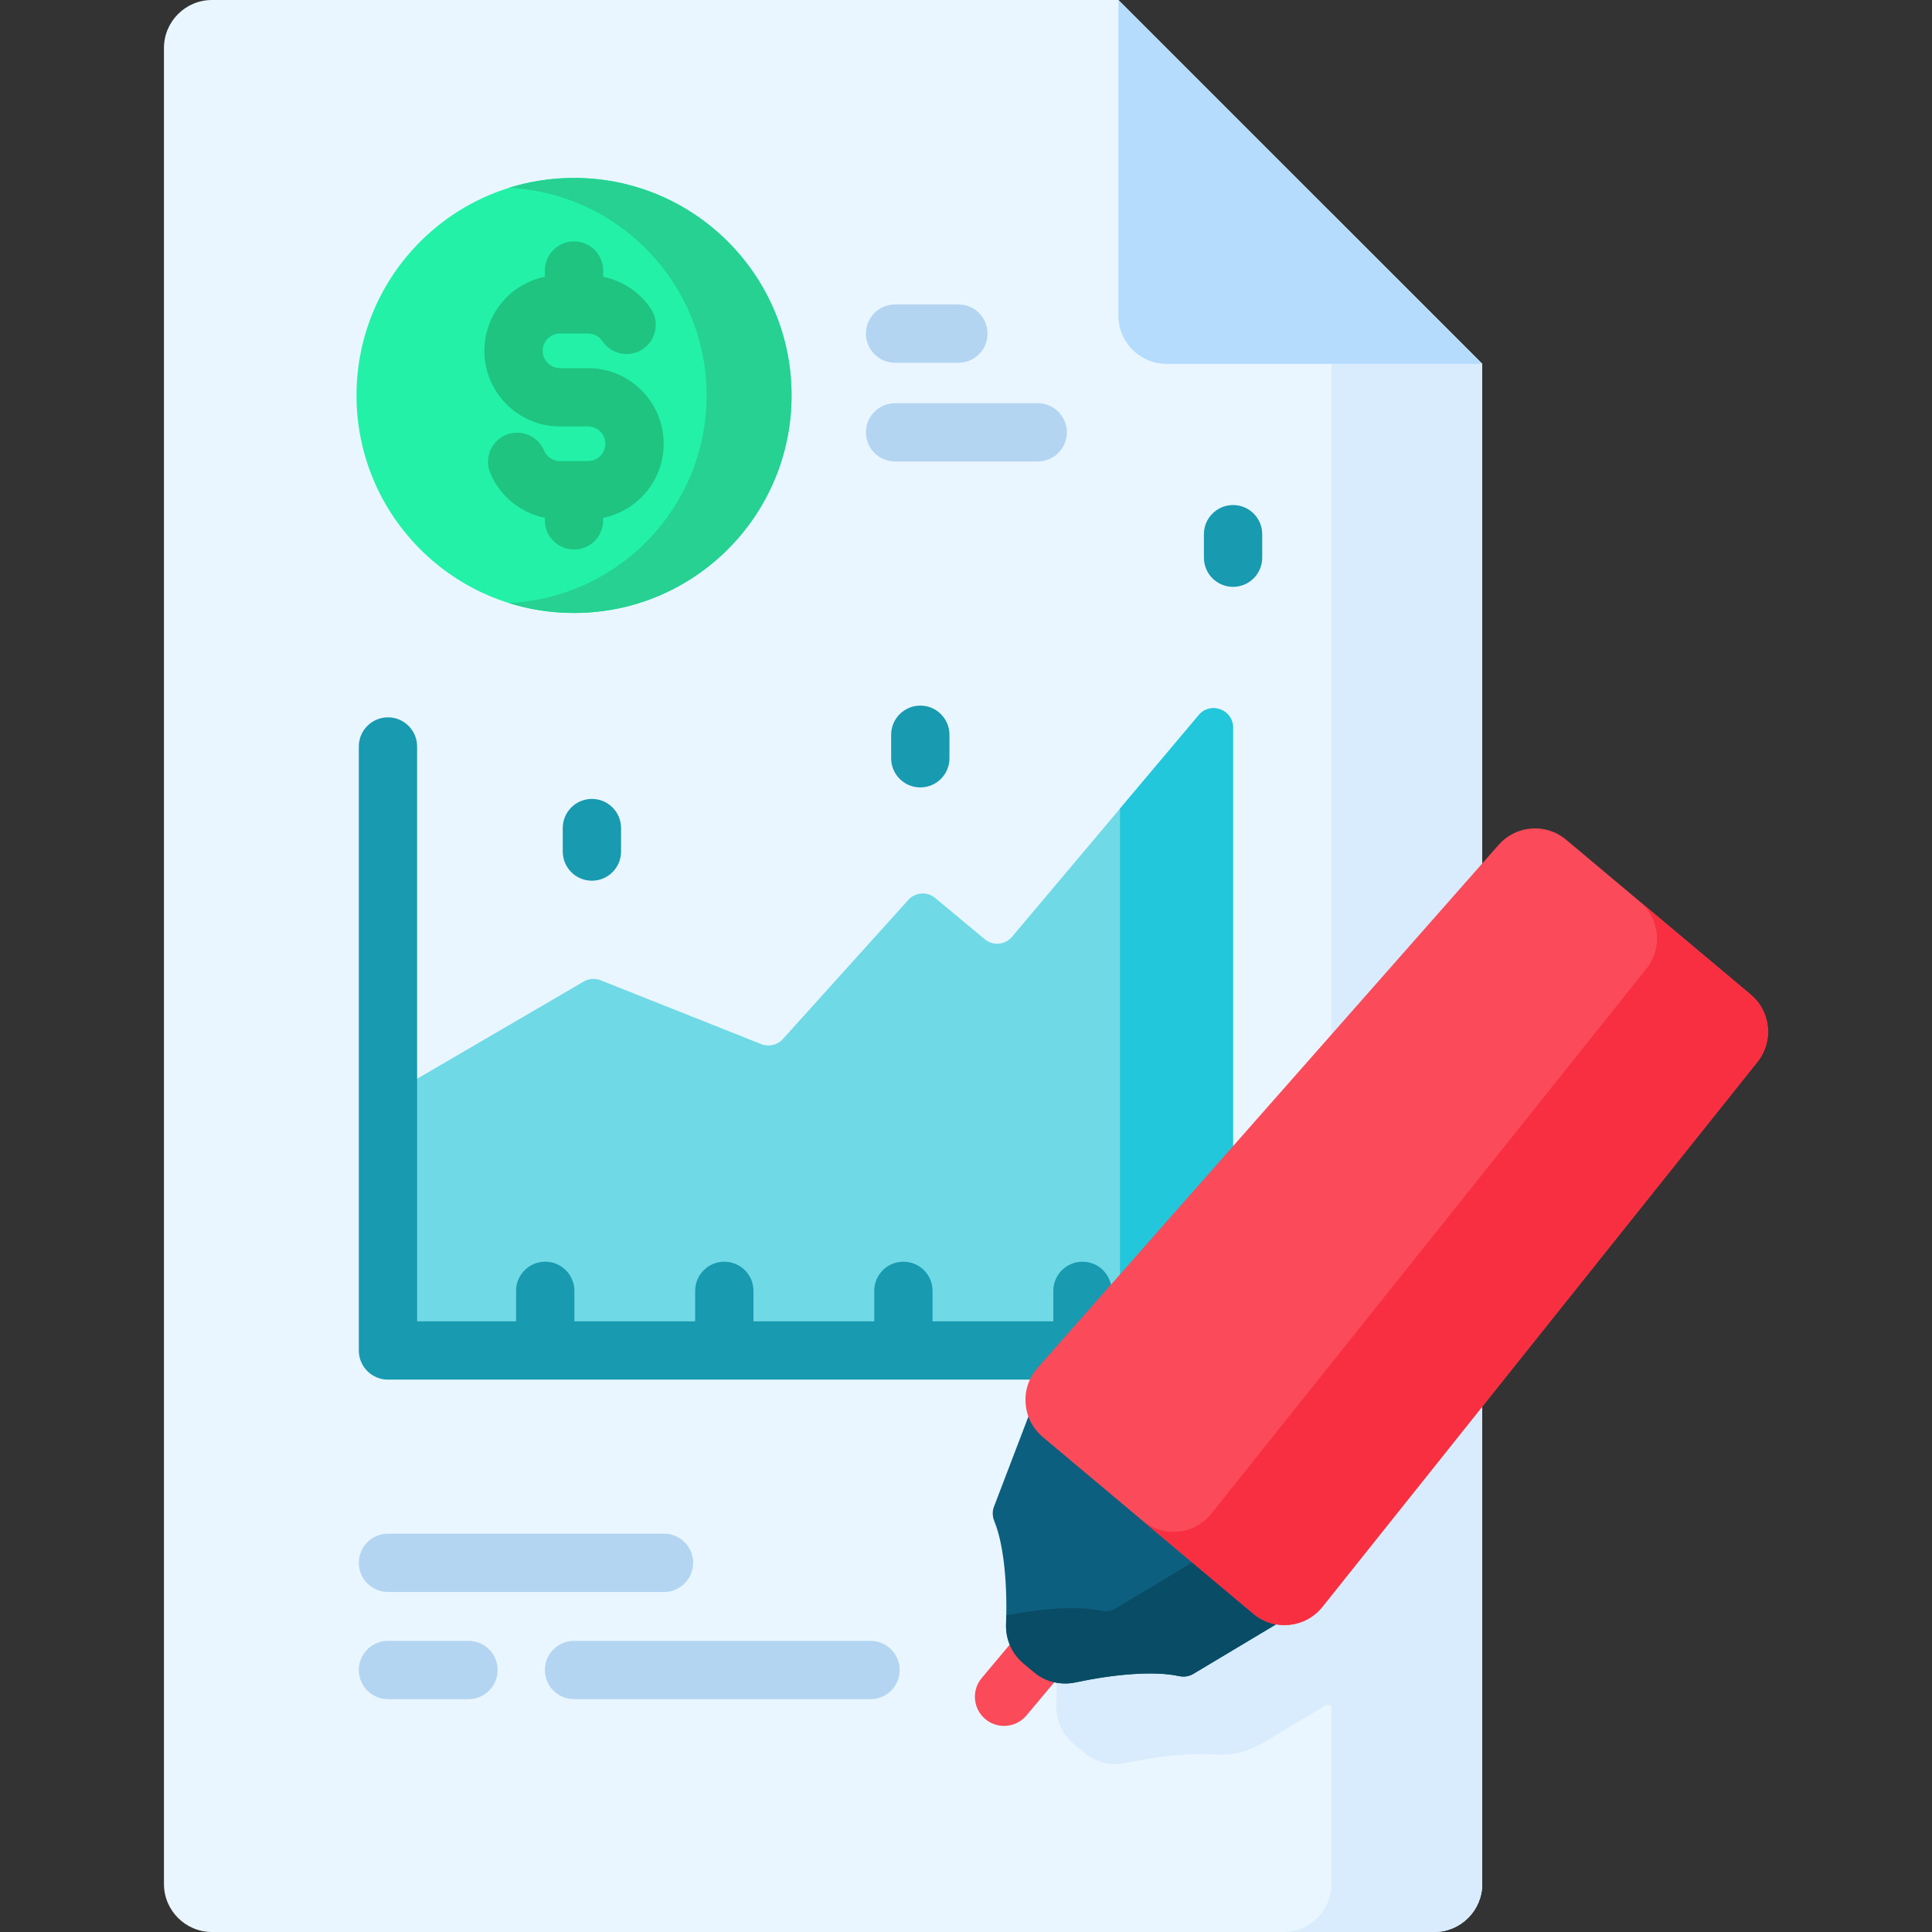
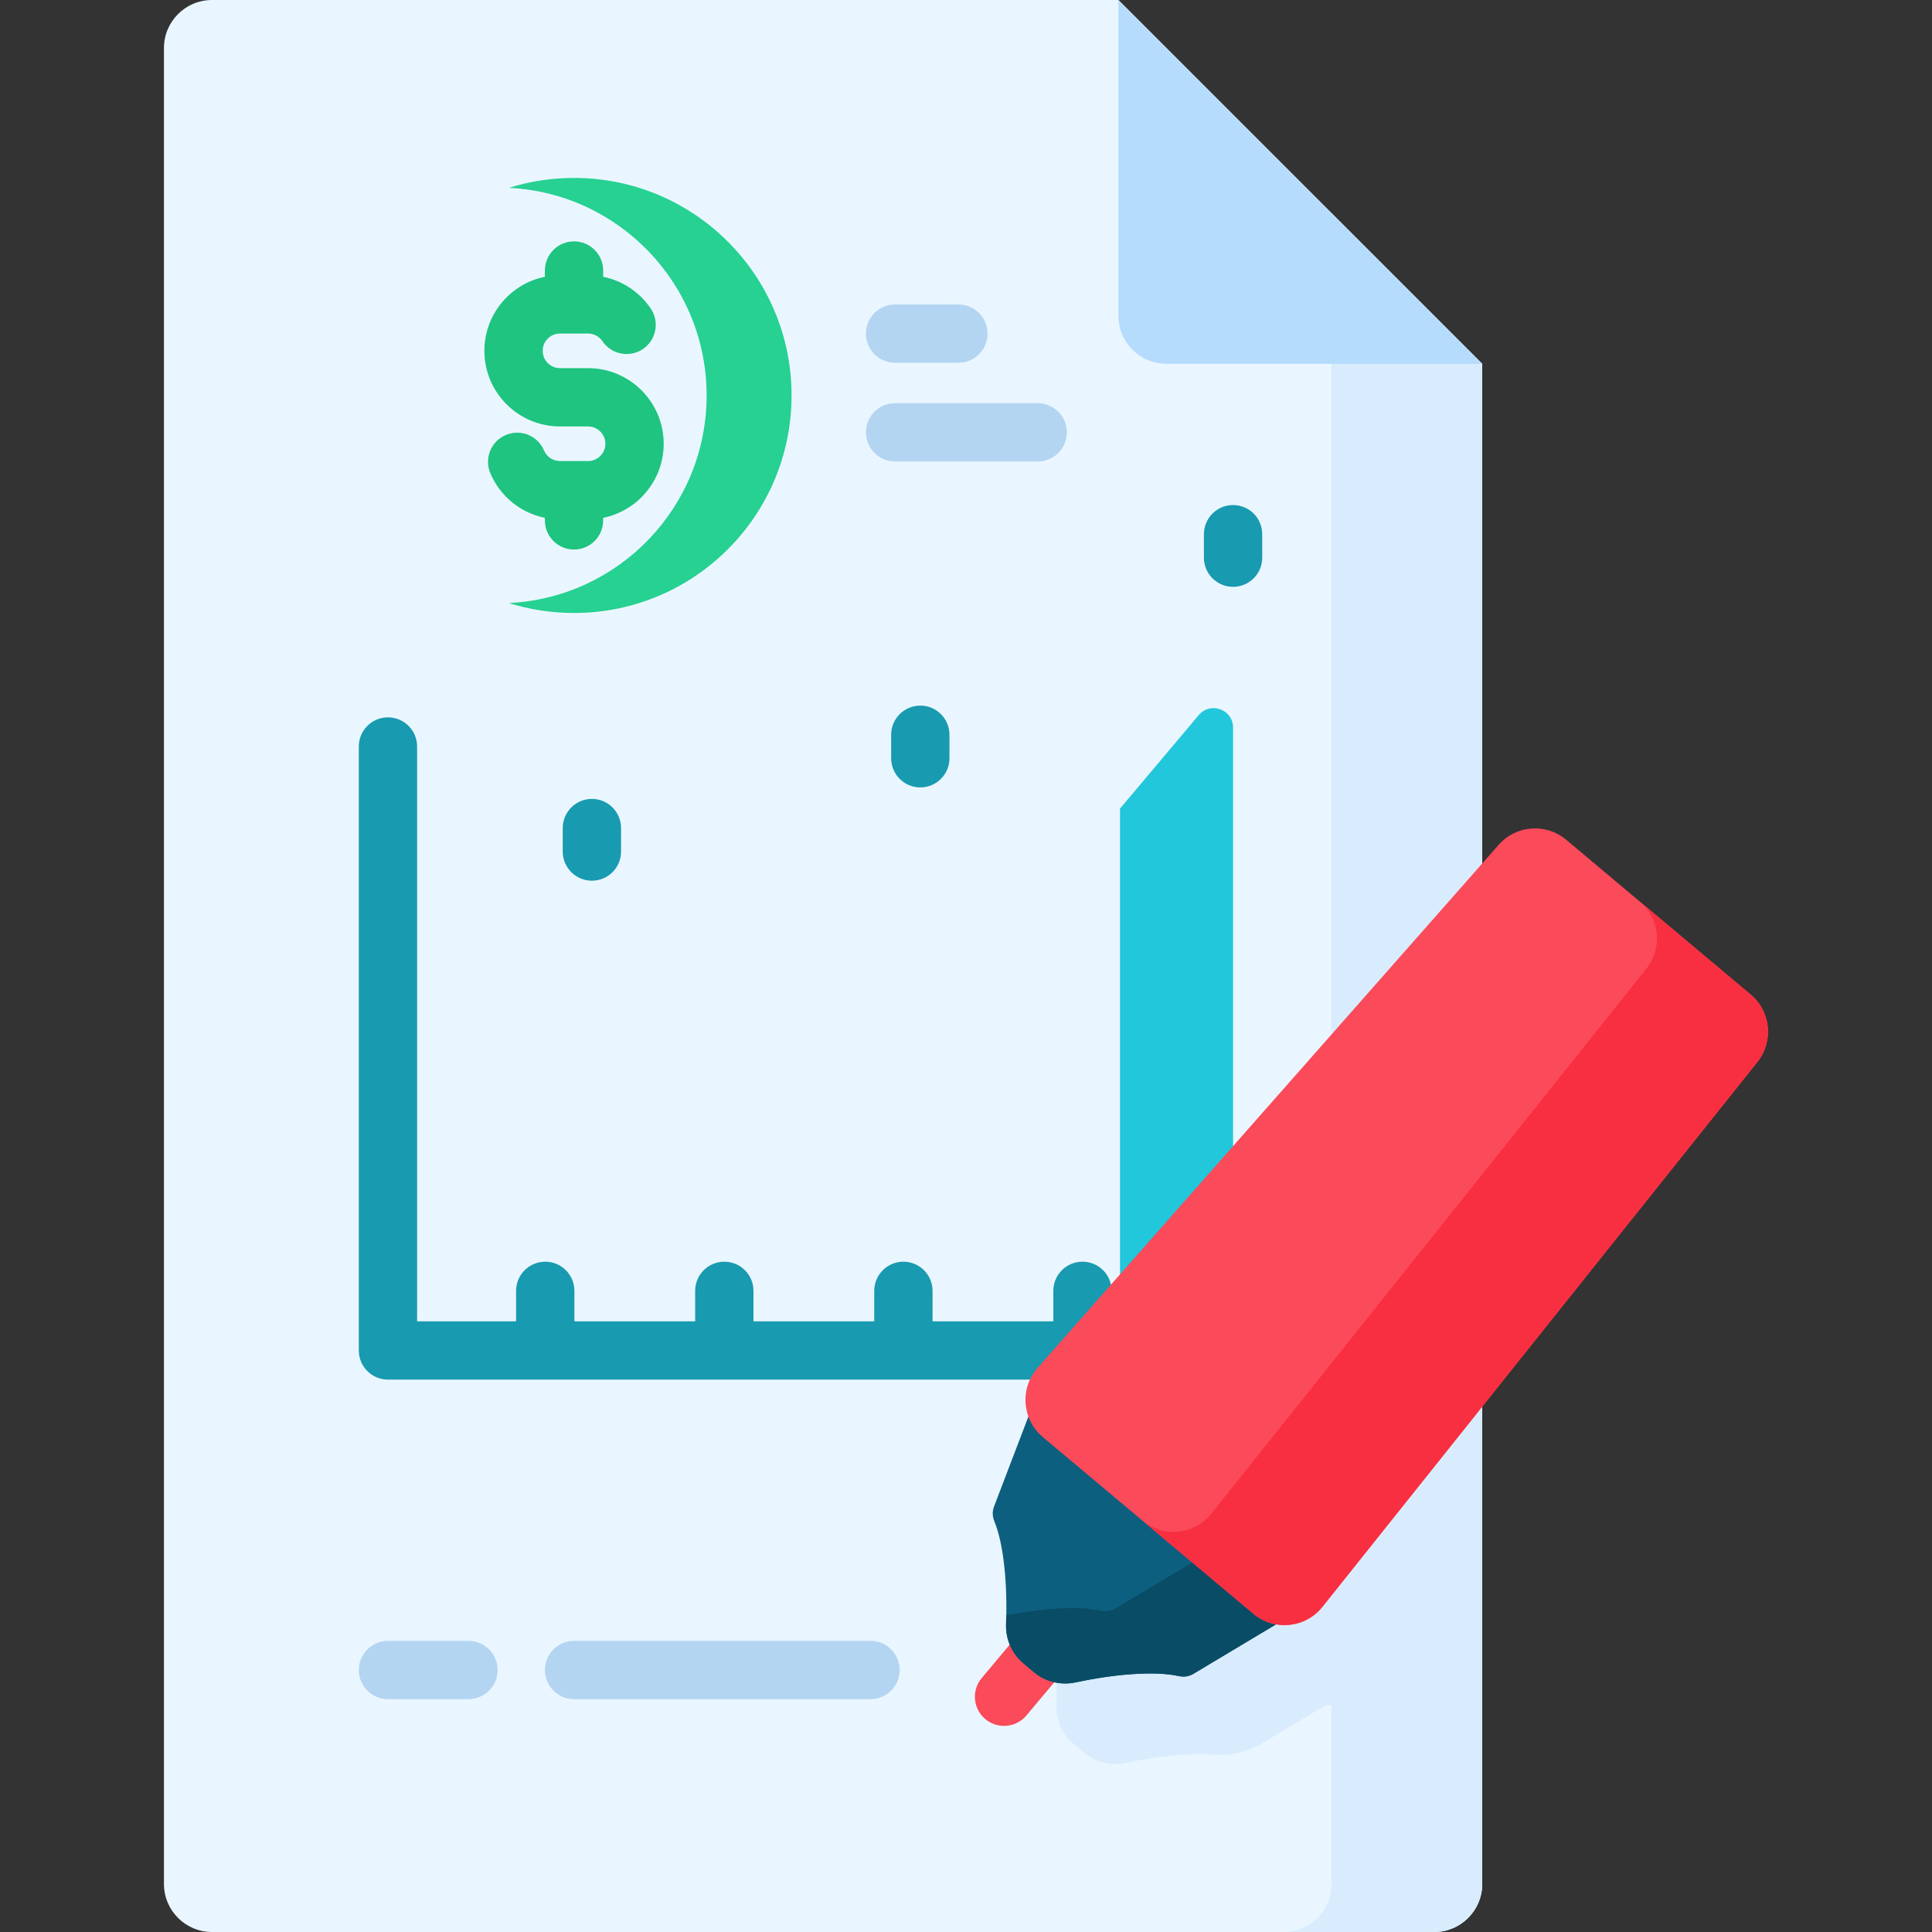
<svg xmlns="http://www.w3.org/2000/svg" id="Capa_1" enable-background="new 0 0 512 512" height="512" viewBox="0 0 512 512" width="512">
  <rect x="0" y="0" width="512" height="512" fill="#333333" stroke="none" />
  <g>
    <g>
      <g>
        <g>
          <path d="m392.806 96.415v402.863c0 7.026-5.707 12.723-12.723 12.723h-323.909c-7.016 0-12.723-5.697-12.723-12.723v-486.555c0-7.026 5.707-12.723 12.723-12.723h240.218z" fill="#eaf6ff" />
          <g fill="#d9ecfd">
            <path d="m392.806 265.292v145.523l-29.061 36.396c-3.039 3.801-7.799 5.398-12.259 4.615l-16.833 10.075c-3.853 2.308-8.324 3.451-12.815 3.091-6.542-.515-15.288.464-23.509 2.225-3.894.834-7.953-.144-11.003-2.699l-2.833-2.38c-3.049-2.555-4.718-6.387-4.574-10.364.381-10.292-.536-21.16-3.183-27.434-.484-1.174-.474-2.503-.021-3.688l9.138-23.9c-1.556-4.265-.804-9.22 2.421-12.877z" />
            <path d="m392.806 96.415v402.863c0 7.026-5.707 12.723-12.723 12.723h-39.971c7.026 0 12.723-5.697 12.723-12.723v-442.834z" />
          </g>
        </g>
      </g>
      <path d="m296.391 83.692v-83.692l96.415 96.415h-83.692c-7.015 0-12.723-5.697-12.723-12.723z" fill="#b5dbfd" />
    </g>
    <g>
      <g>
        <path d="m230.7 450.297h-78.574c-4.267 0-7.726-3.459-7.726-7.726s3.459-7.726 7.726-7.726h78.574c4.267 0 7.726 3.459 7.726 7.726s-3.459 7.726-7.726 7.726z" fill="#b3d5f2" />
      </g>
      <g>
        <path d="m124.154 450.297h-21.339c-4.267 0-7.726-3.459-7.726-7.726s3.459-7.726 7.726-7.726h21.339c4.267 0 7.726 3.459 7.726 7.726.001 4.267-3.458 7.726-7.726 7.726z" fill="#b3d5f2" />
      </g>
      <g>
-         <path d="m175.967 421.896h-73.151c-4.267 0-7.726-3.459-7.726-7.726s3.459-7.726 7.726-7.726h73.151c4.267 0 7.726 3.459 7.726 7.726s-3.459 7.726-7.726 7.726z" fill="#b3d5f2" />
-       </g>
+         </g>
    </g>
    <g>
-       <path d="m102.816 290.384 51.876-30.262c1.368-.798 3.027-.922 4.498-.337l42.544 16.913c2.001.796 4.286.262 5.728-1.337l33.254-36.882c1.852-2.054 4.996-2.279 7.121-.509l13.123 10.927c2.177 1.813 5.41 1.527 7.236-.64l49.49-58.756c3.095-3.674 9.091-1.486 9.091 3.318v165.071h-223.96v-67.506z" fill="#70d9e6" />
      <path d="m296.814 214.279v143.61h29.962v-165.071c0-4.804-5.996-6.993-9.091-3.318z" fill="#22c7db" />
      <g>
        <g>
          <path d="m156.859 233.397c-4.267 0-7.726-3.459-7.726-7.726v-6.226c0-4.267 3.459-7.726 7.726-7.726s7.726 3.459 7.726 7.726v6.226c0 4.267-3.459 7.726-7.726 7.726z" fill="#189ab0" />
        </g>
        <g>
          <path d="m243.891 208.673c-4.267 0-7.726-3.459-7.726-7.726v-6.226c0-4.267 3.459-7.726 7.726-7.726s7.726 3.459 7.726 7.726v6.226c.001 4.267-3.459 7.726-7.726 7.726z" fill="#189ab0" />
        </g>
        <g>
          <path d="m326.776 155.519c-4.268 0-7.726-3.459-7.726-7.726v-6.226c0-4.267 3.459-7.726 7.726-7.726s7.726 3.459 7.726 7.726v6.226c0 4.266-3.459 7.726-7.726 7.726z" fill="#189ab0" />
        </g>
        <path d="m340.112 350.163h-45.517v-8.074c0-4.267-3.459-7.726-7.726-7.726-4.268 0-7.726 3.459-7.726 7.726v8.074h-32.005v-8.074c0-4.267-3.459-7.726-7.726-7.726s-7.726 3.459-7.726 7.726v8.074h-32.006v-8.074c0-4.267-3.459-7.726-7.726-7.726s-7.726 3.459-7.726 7.726v8.074h-32.005v-8.074c0-4.267-3.459-7.726-7.726-7.726s-7.726 3.459-7.726 7.726v8.074h-26.228v-152.33c0-4.267-3.459-7.726-7.726-7.726s-7.726 3.459-7.726 7.726v160.056c0 4.267 3.459 7.726 7.726 7.726h237.296c4.268 0 7.726-3.459 7.726-7.726-.001-4.267-3.46-7.726-7.727-7.726z" fill="#189ab0" />
      </g>
    </g>
    <g>
      <g>
        <path d="m266.081 457.386c-1.753 0-3.514-.593-4.962-1.807-3.27-2.743-3.696-7.616-.953-10.885l18.723-22.313c2.742-3.27 7.616-3.695 10.884-.953 3.27 2.743 3.696 7.616.953 10.885l-18.722 22.313c-1.529 1.82-3.718 2.76-5.923 2.76z" fill="#fb4a59" />
      </g>
-       <path d="m273.83 372.018-10.42 27.274c-.476 1.245-.414 2.612.092 3.845 2.591 6.302 3.485 17.072 3.115 27.275-.144 3.978 1.517 7.806 4.566 10.365l2.835 2.379c3.05 2.559 7.108 3.53 11.001 2.697 9.984-2.136 20.745-3.126 27.402-1.669 1.302.285 2.659.108 3.803-.577l25.05-14.998z" fill="#0d5f7f" />
+       <path d="m273.83 372.018-10.42 27.274c-.476 1.245-.414 2.612.092 3.845 2.591 6.302 3.485 17.072 3.115 27.275-.144 3.978 1.517 7.806 4.566 10.365l2.835 2.379c3.05 2.559 7.108 3.53 11.001 2.697 9.984-2.136 20.745-3.126 27.402-1.669 1.302.285 2.659.108 3.803-.577l25.05-14.998" fill="#0d5f7f" />
      <path d="m341.271 428.613-25.048 14.989c-1.142.682-2.5.865-3.8.578-6.663-1.456-17.425-.46-27.405 1.679-3.888.822-7.949-.142-11.004-2.705l-2.829-2.374c-3.055-2.564-4.71-6.396-4.565-10.359.032-.777.055-1.561.059-2.344 9.289-1.814 18.944-2.568 25.097-1.222 1.299.287 2.658.104 3.8-.578l25.048-14.989z" fill="#094c66" />
      <path d="m332.17 427.667-55.83-46.847c-5.519-4.631-6.141-12.898-1.377-18.303l122.213-138.641c4.603-5.221 12.53-5.818 17.862-1.344l48.929 41.057c5.332 4.474 6.121 12.385 1.779 17.824l-115.312 144.431c-4.495 5.63-12.745 6.454-18.264 1.823z" fill="#fb4a59" />
      <path d="m350.44 425.845c-4.505 5.628-12.751 6.458-18.272 1.826l-29.43-24.695c5.521 4.632 13.767 3.802 18.272-1.826l115.303-144.434c4.348-5.441 3.556-13.354-1.769-17.822l29.43 24.695c5.324 4.468 6.117 12.381 1.769 17.822z" fill="#f82f40" />
    </g>
    <g>
      <g>
-         <circle cx="152.125" cy="104.798" fill="#23f1a8" r="57.647" />
        <path d="m209.771 104.8c0 31.837-25.811 57.649-57.648 57.649-6.026 0-11.841-.921-17.3-2.639 29.198-1.382 52.438-25.476 52.438-55.01 0-29.525-23.23-53.618-52.409-55.019 5.46-1.708 11.255-2.629 17.271-2.629 31.837 0 57.648 25.811 57.648 57.648z" fill="#26d192" />
        <path d="m175.885 117.599c0-11.049-8.988-20.037-20.037-20.037h-7.447c-2.528 0-4.585-2.057-4.585-4.585s2.057-4.584 4.585-4.584h7.447c1.526 0 2.948.758 3.805 2.027 2.389 3.535 7.192 4.464 10.728 2.077 3.536-2.389 4.466-7.192 2.077-10.728-2.973-4.401-7.516-7.382-12.607-8.419v-1.658c0-4.267-3.459-7.726-7.726-7.726s-7.726 3.459-7.726 7.726v1.652c-9.137 1.86-16.034 9.956-16.034 19.633 0 11.049 8.988 20.037 20.037 20.037h7.447c2.528 0 4.584 2.057 4.584 4.585s-2.056 4.584-4.584 4.584h-7.447c-1.848 0-3.507-1.1-4.227-2.802-1.662-3.93-6.195-5.77-10.126-4.107-3.93 1.662-5.769 6.196-4.107 10.126 2.612 6.176 8.06 10.526 14.456 11.823v.681c0 4.267 3.459 7.726 7.726 7.726s7.726-3.459 7.726-7.726v-.672c9.138-1.86 16.035-9.956 16.035-19.633z" fill="#1ec480" />
      </g>
      <g>
        <g>
          <path d="m253.986 96.136h-16.781c-4.267 0-7.726-3.459-7.726-7.726s3.459-7.726 7.726-7.726h16.781c4.268 0 7.726 3.459 7.726 7.726s-3.458 7.726-7.726 7.726z" fill="#b3d5f2" />
        </g>
        <g>
          <path d="m275.004 122.3h-37.799c-4.267 0-7.726-3.459-7.726-7.726s3.459-7.726 7.726-7.726h37.799c4.268 0 7.726 3.459 7.726 7.726s-3.458 7.726-7.726 7.726z" fill="#b3d5f2" />
        </g>
      </g>
    </g>
  </g>
</svg>